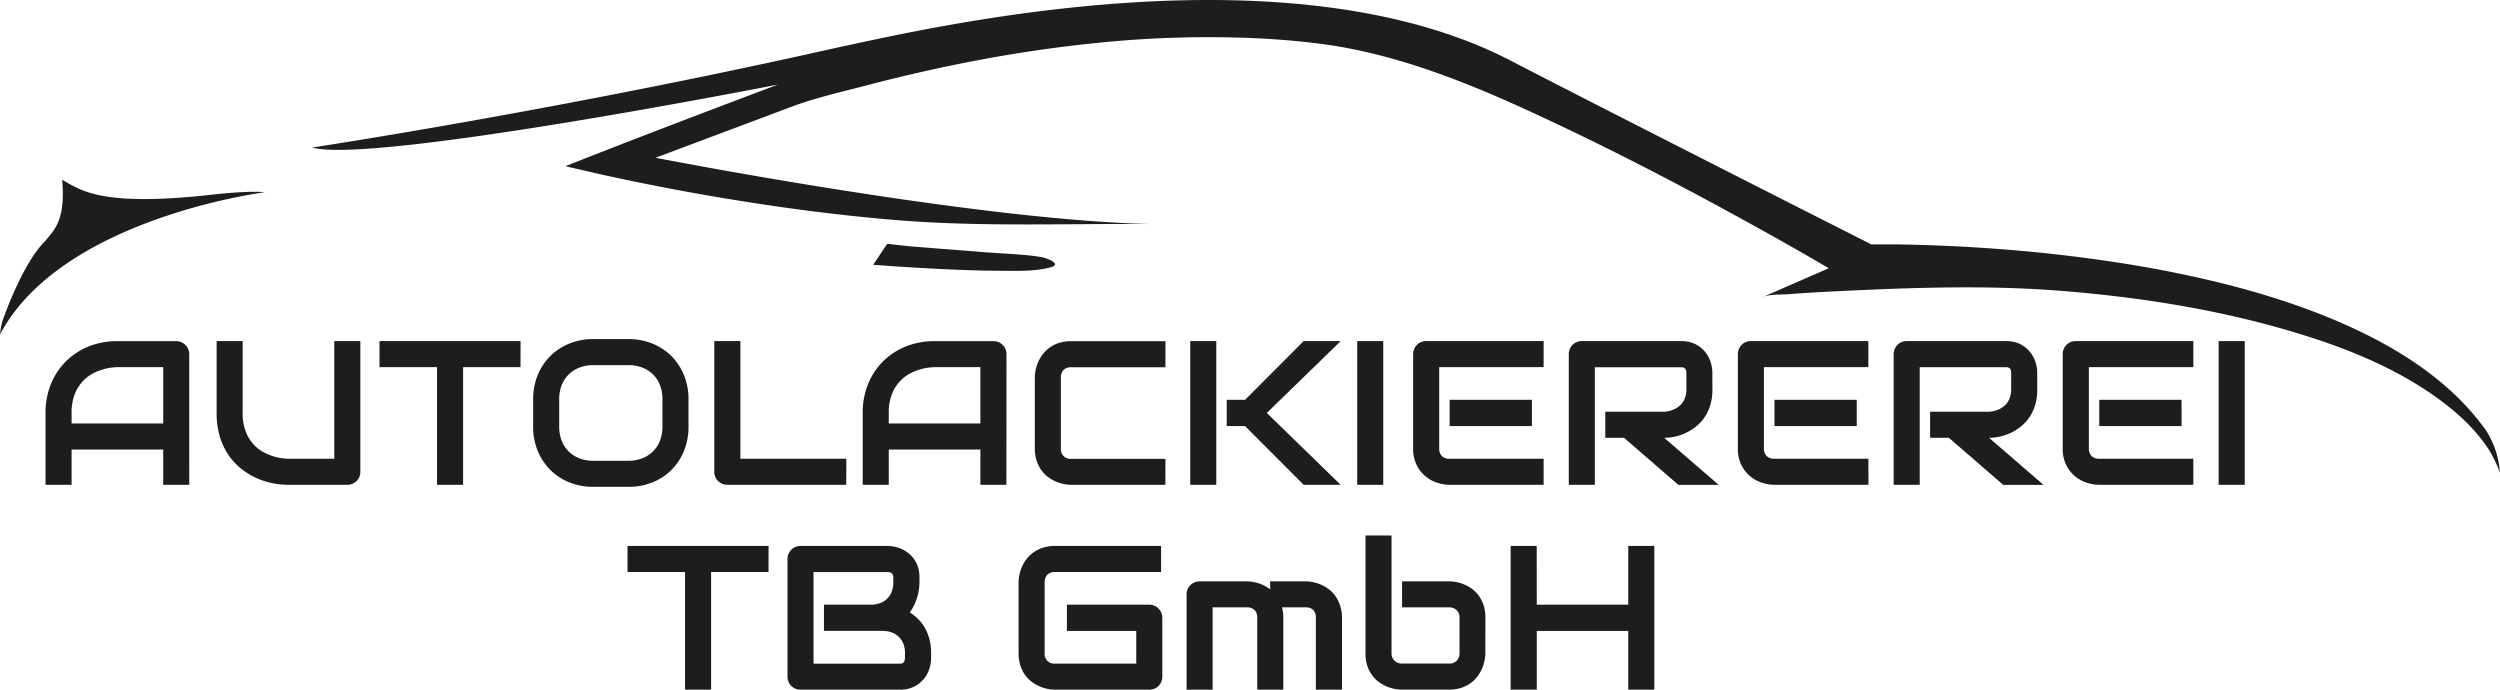
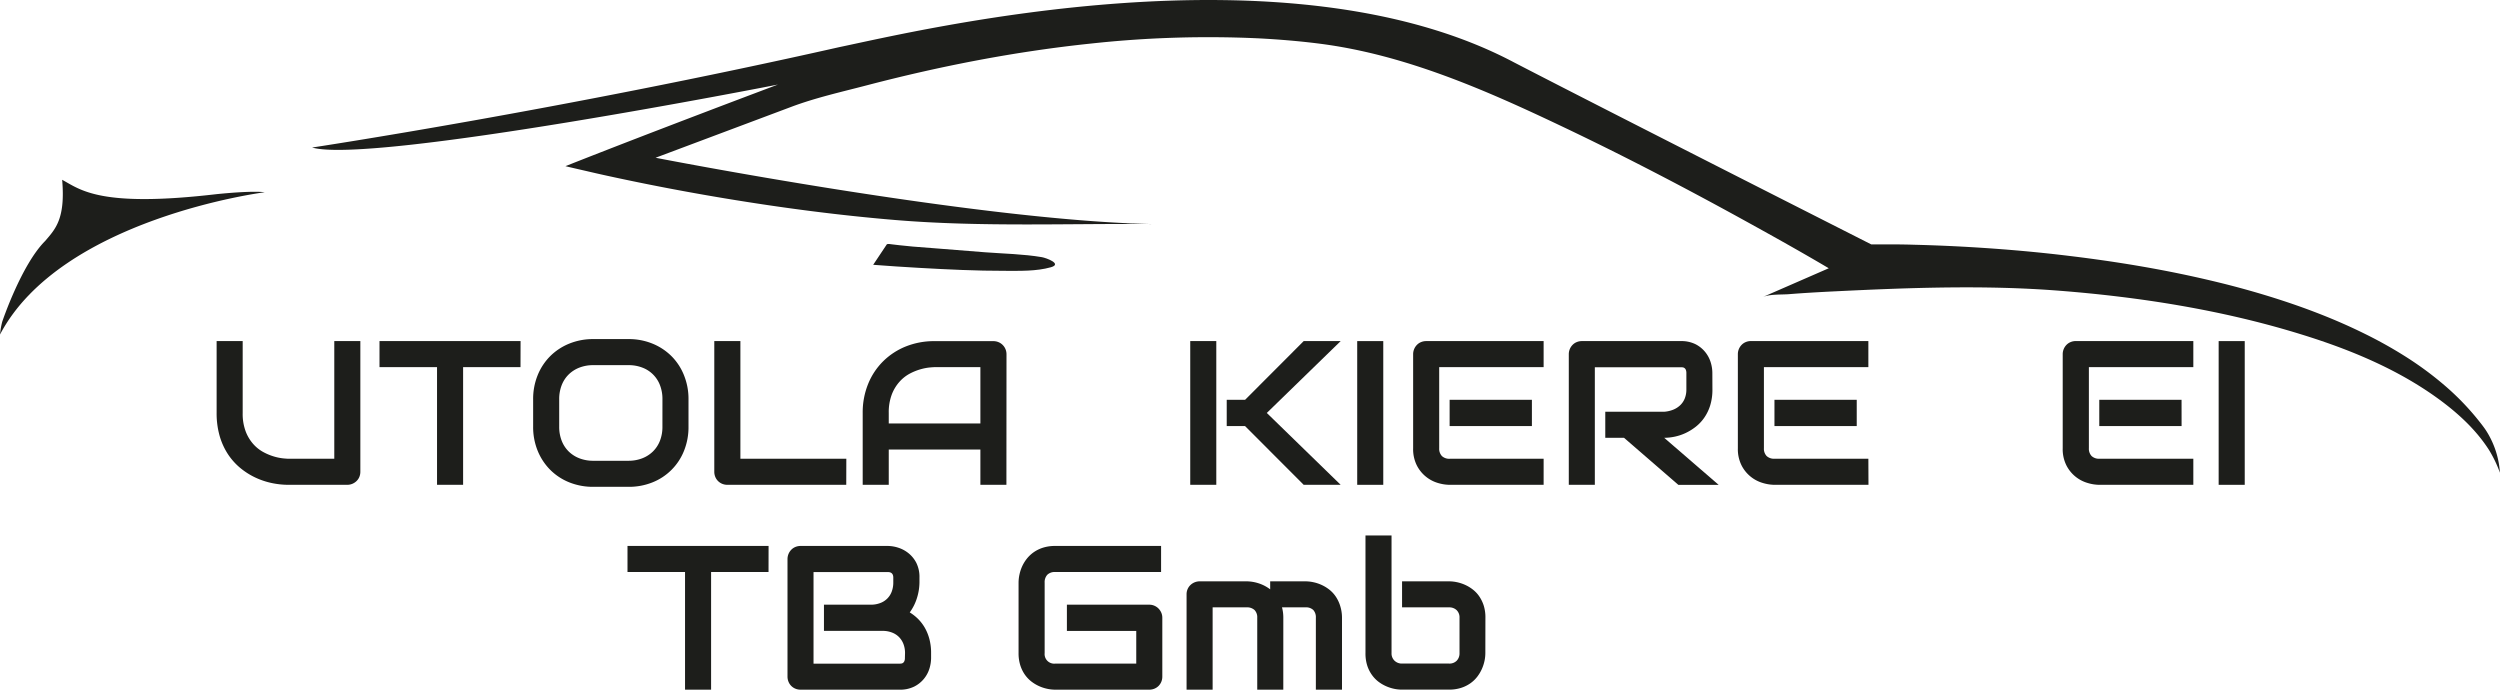
<svg xmlns="http://www.w3.org/2000/svg" id="Ebene_2" data-name="Ebene 2" viewBox="0 0 1541.71 425.31">
  <defs>
    <style>.cls-1{fill:#1d1e1b;}</style>
  </defs>
  <path class="cls-1" d="M13.8,216.38s11.77-35.06,26.45-49.74c6.29-7.34,12.58-13.63,10.49-37.75,11.53,6.29,23.53,17.24,95.3,8.85,23.3-2.33,29.59-1.16,29.59-1.16s-125.48,16-163.22,87.73A48.13,48.13,0,0,1,13.8,216.38Z" transform="translate(-12.41 -18.02)" />
  <path class="cls-1" d="M204.87,109S358,85.9,529.92,47.1c50.33-10.48,275.77-65,416.27,9.44,58.72,30.41,220.19,112.19,220.19,112.19l3.18,0c3,0,6,0,9.07,0q7.14,0,14.28.22,9.4.24,18.8.64,11.32.49,22.63,1.23,12.9.84,25.78,2,14.14,1.28,28.24,3,15,1.8,30,4.1,15.6,2.4,31.09,5.42,15.81,3.1,31.48,6.93t31.18,8.62c10.19,3.15,20.27,6.62,30.21,10.49,9.68,3.77,19.23,7.93,28.54,12.55A268.31,268.31,0,0,1,1497,238.64a206.51,206.51,0,0,1,23.14,17.21,160.65,160.65,0,0,1,19.4,19.81c2,2.48,4.07,5,5.87,7.69a54.59,54.59,0,0,1,8.67,26.2,76.57,76.57,0,0,0-6.62-13.85C1538.76,282,1526.21,271,1513,261.75c-25-17.47-53.94-29.13-83-38-47.88-14.68-98.23-22.6-148.08-26.48-45.56-3.54-91.68-1.85-137.28.38-9.68.47-19.36,1-29,1.78-4.8.38-11.85-.12-16.35,1.85l40.89-17.83c-16.6-9.82-33.45-19.25-50.34-28.56-37.38-20.62-75.24-40.41-113.8-58.74-47.46-22.58-97.21-44.47-149.79-51.19l-.83-.11c-12.5-1.56-25.07-2.59-37.66-3.22a669.42,669.42,0,0,0-102.38,3.23c-46.82,4.89-93.17,13.92-138.69,25.84-15.3,4-31.3,7.58-46.12,13.14l-83.88,31.46s198.17,38.79,306.17,40.89c-52.56-.4-105.82,1.86-158.22-2.48-35.06-2.91-70-7.52-104.68-13.27q-23.77-3.94-47.42-8.66-12.82-2.56-25.6-5.35-6.62-1.44-13.21-3c-2.55-.58-10.39-2.38-12.62-2.94,55.58-22,131.07-50.33,131.07-50.33S241.57,119.45,204.87,109Z" transform="translate(-12.41 -18.02)" />
  <path class="cls-1" d="M559.28,168.73l-8.39,12.59c9.39.74,18.79,1.33,28.19,1.88,17.68,1,35.4,1.87,53.12,1.84,9.25,0,19.3.32,28.25-2.2,7.28-2.06-2.82-5.77-5.57-6.24-11.43-1.93-23.32-2.12-34.89-3l-30.37-2.41c-4.79-.38-9.59-.72-14.37-1.12-2.75-.23-5.48-.51-8.21-.83-1.39-.15-2.78-.32-4.17-.49C562,168.61,559.77,168.25,559.28,168.73Z" transform="translate(-12.41 -18.02)" />
-   <path class="cls-1" d="M129.13,317H113.06V295.24H56.56V317H40.49V272.68a46.86,46.86,0,0,1,3.34-17.86,41.89,41.89,0,0,1,9.27-14,42.4,42.4,0,0,1,14-9.15,46.78,46.78,0,0,1,17.68-3.27H121a8,8,0,0,1,3.15.62,7.79,7.79,0,0,1,2.6,1.73,7.9,7.9,0,0,1,1.73,2.59,8.15,8.15,0,0,1,.62,3.15ZM56.56,279.17h56.5V244.44H84.81c-.49,0-1.54.07-3.12.21a32,32,0,0,0-5.5,1.09,34,34,0,0,0-6.58,2.65,23.3,23.3,0,0,0-6.37,5,25.33,25.33,0,0,0-4.79,7.88,30.89,30.89,0,0,0-1.89,11.46Z" transform="translate(-12.41 -18.02)" />
  <path class="cls-1" d="M234.63,308.9a8.32,8.32,0,0,1-.61,3.22,7.6,7.6,0,0,1-1.74,2.56,8.21,8.21,0,0,1-5.74,2.32H190.32a50.17,50.17,0,0,1-10.39-1.11,46.25,46.25,0,0,1-10.16-3.43,44,44,0,0,1-9.24-5.9,38.7,38.7,0,0,1-7.58-8.5,41.68,41.68,0,0,1-5.1-11.25A50.47,50.47,0,0,1,146,272.68V228.37h16.07v44.31a30.86,30.86,0,0,0,1.89,11.5,25.21,25.21,0,0,0,4.79,7.85,22.88,22.88,0,0,0,6.36,4.94,33.74,33.74,0,0,0,6.58,2.66,31.19,31.19,0,0,0,5.51,1.08c1.58.15,2.62.22,3.12.22h28.24V228.37h16.07Z" transform="translate(-12.41 -18.02)" />
  <path class="cls-1" d="M333.4,244.44H298V317H281.92V244.44H246.44V228.37h87Z" transform="translate(-12.41 -18.02)" />
  <path class="cls-1" d="M437,281.15a38.9,38.9,0,0,1-2.78,14.9,34.66,34.66,0,0,1-19.44,19.44A38.83,38.83,0,0,1,400,318.24H378.28a39.14,39.14,0,0,1-14.78-2.75,35,35,0,0,1-11.74-7.7A35.78,35.78,0,0,1,344,296.05a38.73,38.73,0,0,1-2.81-14.9V264.22A38.76,38.76,0,0,1,344,249.35a35.27,35.27,0,0,1,7.76-11.74,35.63,35.63,0,0,1,11.74-7.7,38.77,38.77,0,0,1,14.78-2.78H400a38.46,38.46,0,0,1,14.74,2.78,35.65,35.65,0,0,1,11.72,7.7,34.87,34.87,0,0,1,7.72,11.74A38.93,38.93,0,0,1,437,264.22Zm-16.07-16.93a23.47,23.47,0,0,0-1.51-8.63,18.59,18.59,0,0,0-10.88-10.87,23.07,23.07,0,0,0-8.5-1.52H378.28a23.21,23.21,0,0,0-8.56,1.52,19.47,19.47,0,0,0-6.65,4.26,18.89,18.89,0,0,0-4.29,6.61,23.47,23.47,0,0,0-1.52,8.63v16.93a23.42,23.42,0,0,0,1.52,8.62,18.93,18.93,0,0,0,4.29,6.62,19.47,19.47,0,0,0,6.65,4.26,23.21,23.21,0,0,0,8.56,1.52h21.63a23.28,23.28,0,0,0,8.56-1.52,19.43,19.43,0,0,0,6.64-4.26,18.82,18.82,0,0,0,4.3-6.62,23.42,23.42,0,0,0,1.51-8.62Z" transform="translate(-12.41 -18.02)" />
  <path class="cls-1" d="M534.28,317H461a8.32,8.32,0,0,1-3.22-.62,7.76,7.76,0,0,1-4.26-4.26,8.32,8.32,0,0,1-.62-3.22V228.37H469v72.56h65.33Z" transform="translate(-12.41 -18.02)" />
  <path class="cls-1" d="M633.05,317H617V295.24H560.49V317H544.42V272.68a46.67,46.67,0,0,1,3.34-17.86,41.59,41.59,0,0,1,9.27-14,42.3,42.3,0,0,1,14-9.15,46.73,46.73,0,0,1,17.67-3.27H625a8,8,0,0,1,3.16.62,7.75,7.75,0,0,1,2.59,1.73,7.9,7.9,0,0,1,1.73,2.59,8.15,8.15,0,0,1,.62,3.15Zm-72.56-37.83H617V244.44H588.73q-.74,0-3.12.21a32.16,32.16,0,0,0-5.5,1.09,34.3,34.3,0,0,0-6.58,2.65,23.3,23.3,0,0,0-6.37,5,25.52,25.52,0,0,0-4.79,7.88,31.11,31.11,0,0,0-1.88,11.46Z" transform="translate(-12.41 -18.02)" />
-   <path class="cls-1" d="M731.08,317h-58a23.3,23.3,0,0,1-4.79-.53,24.12,24.12,0,0,1-5.07-1.63,23.53,23.53,0,0,1-4.79-2.88,19.32,19.32,0,0,1-4-4.26,21.07,21.07,0,0,1-2.82-5.81,24.6,24.6,0,0,1-1.05-7.45V250.93a25.08,25.08,0,0,1,2.17-9.86,22.67,22.67,0,0,1,2.9-4.79,20.26,20.26,0,0,1,4.3-4.05,21.28,21.28,0,0,1,5.78-2.81,24.2,24.2,0,0,1,7.41-1h58v16.07h-58a6.49,6.49,0,0,0-4.82,1.67,6.71,6.71,0,0,0-1.67,4.94v43.39a5.91,5.91,0,0,0,6.49,6.49h58Z" transform="translate(-12.41 -18.02)" />
  <path class="cls-1" d="M762.48,317H746.41V228.37h16.07Zm76.7,0H816.37l-36.15-36.22H768.91V264.59h11.31l36.15-36.22h22.81l-45.55,44.31Z" transform="translate(-12.41 -18.02)" />
  <path class="cls-1" d="M865.45,317H849.38V228.37h16.07Z" transform="translate(-12.41 -18.02)" />
  <path class="cls-1" d="M964.34,317h-58a25.89,25.89,0,0,1-7.3-1.17A21.35,21.35,0,0,1,886.13,305a22.38,22.38,0,0,1-2.26-10.54v-58a8.21,8.21,0,0,1,2.32-5.74,7.43,7.43,0,0,1,2.56-1.73,8.14,8.14,0,0,1,3.22-.62h72.37v16.07h-64.4v50a6.53,6.53,0,0,0,1.67,4.82,6.62,6.62,0,0,0,4.88,1.67h57.85Zm-7.23-36.22H906.37V264.59h50.74Z" transform="translate(-12.41 -18.02)" />
  <path class="cls-1" d="M1068.43,258.16a32.67,32.67,0,0,1-1.36,9.83,27.58,27.58,0,0,1-3.68,7.63,25.93,25.93,0,0,1-5.34,5.65,32.27,32.27,0,0,1-6.34,3.87,30.27,30.27,0,0,1-6.67,2.19,31.66,31.66,0,0,1-6.34.68l33.56,29h-24.85l-33.5-29h-11.55V271.94h36.34a18.74,18.74,0,0,0,5.53-1.26,13.71,13.71,0,0,0,4.33-2.76,11.77,11.77,0,0,0,2.81-4.17,14.75,14.75,0,0,0,1-5.59V248A4.94,4.94,0,0,0,1052,246a2.41,2.41,0,0,0-2-1.45,10.64,10.64,0,0,0-1.08-.06h-53V317H979.86V236.46a8.21,8.21,0,0,1,2.32-5.74,7.43,7.43,0,0,1,2.56-1.73,8.14,8.14,0,0,1,3.22-.62h61a19.48,19.48,0,0,1,9.09,1.94,18.44,18.44,0,0,1,6,4.89,18.94,18.94,0,0,1,3.34,6.33,22.25,22.25,0,0,1,1,6.37Z" transform="translate(-12.41 -18.02)" />
  <path class="cls-1" d="M1164.67,317h-58a25.77,25.77,0,0,1-7.29-1.17,21.33,21.33,0,0,1-13-10.85,22.38,22.38,0,0,1-2.26-10.54v-58a8.21,8.21,0,0,1,2.32-5.74,7.43,7.43,0,0,1,2.56-1.73,8.14,8.14,0,0,1,3.22-.62h72.38v16.07h-64.41v50a6.53,6.53,0,0,0,1.67,4.82,6.62,6.62,0,0,0,4.88,1.67h57.86Zm-7.24-36.22h-50.74V264.59h50.74Z" transform="translate(-12.41 -18.02)" />
-   <path class="cls-1" d="M1268.75,258.16a32.67,32.67,0,0,1-1.36,9.83,27.58,27.58,0,0,1-3.68,7.63,25.69,25.69,0,0,1-5.34,5.65,32,32,0,0,1-6.34,3.87,30.27,30.27,0,0,1-6.67,2.19,31.66,31.66,0,0,1-6.34.68l33.56,29h-24.84l-33.5-29h-11.56V271.94H1239a18.74,18.74,0,0,0,5.53-1.26,13.71,13.71,0,0,0,4.33-2.76,11.77,11.77,0,0,0,2.81-4.17,14.75,14.75,0,0,0,1-5.59V248a4.94,4.94,0,0,0-.34-2.07,2.54,2.54,0,0,0-.86-1,2.66,2.66,0,0,0-1.12-.4,10.64,10.64,0,0,0-1.08-.06h-53V317h-16.07V236.46a8.21,8.21,0,0,1,2.32-5.74,7.43,7.43,0,0,1,2.56-1.73,8.14,8.14,0,0,1,3.22-.62h61a19.48,19.48,0,0,1,9.09,1.94,18.44,18.44,0,0,1,6,4.89,18.94,18.94,0,0,1,3.34,6.33,22.25,22.25,0,0,1,1,6.37Z" transform="translate(-12.41 -18.02)" />
  <path class="cls-1" d="M1365,317h-58a25.77,25.77,0,0,1-7.29-1.17,21.33,21.33,0,0,1-13-10.85,22.38,22.38,0,0,1-2.26-10.54v-58a8.21,8.21,0,0,1,2.32-5.74,7.53,7.53,0,0,1,2.56-1.73,8.14,8.14,0,0,1,3.22-.62H1365v16.07h-64.41v50a6.53,6.53,0,0,0,1.67,4.82,6.62,6.62,0,0,0,4.88,1.67H1365Zm-7.24-36.22H1307V264.59h50.74Z" transform="translate(-12.41 -18.02)" />
  <path class="cls-1" d="M1396.7,317h-16.08V228.37h16.08Z" transform="translate(-12.41 -18.02)" />
  <path class="cls-1" d="M486.35,370.77H450.93v72.56H434.86V370.77H399.38V354.7h87Z" transform="translate(-12.41 -18.02)" />
  <path class="cls-1" d="M586.6,423.86a22.19,22.19,0,0,1-1,6.37,18.45,18.45,0,0,1-9.36,11.16,19.46,19.46,0,0,1-9.09,1.94h-61a8.32,8.32,0,0,1-3.22-.61,7.74,7.74,0,0,1-4.26-4.27,8.31,8.31,0,0,1-.62-3.21V362.8a8.26,8.26,0,0,1,2.32-5.75,7.57,7.57,0,0,1,2.56-1.73,8.32,8.32,0,0,1,3.22-.62H559.9a21.66,21.66,0,0,1,6.37,1.05,19.59,19.59,0,0,1,6.33,3.37,18.48,18.48,0,0,1,4.89,6,19.44,19.44,0,0,1,1.94,9.08v3a33.09,33.09,0,0,1-1.42,9.18,30.27,30.27,0,0,1-4.57,9.3,28.35,28.35,0,0,1,5.1,4,26.22,26.22,0,0,1,4.17,5.44,29.06,29.06,0,0,1,2.84,7,33,33,0,0,1,1.05,8.59Zm-16.07-3.09a15.25,15.25,0,0,0-1-5.65,12.46,12.46,0,0,0-2.78-4.3,12.11,12.11,0,0,0-4.33-2.75,15.92,15.92,0,0,0-5.68-1H520.53V390.92h29a15.92,15.92,0,0,0,5.68-1,11.85,11.85,0,0,0,7.08-7,15.73,15.73,0,0,0,1-5.66v-3c0-2.3-1.11-3.46-3.34-3.46H514.1v56.49h53q.43,0,1-.06a2.52,2.52,0,0,0,1.12-.37,2.6,2.6,0,0,0,.86-1.05,4.56,4.56,0,0,0,.37-2Z" transform="translate(-12.41 -18.02)" />
  <path class="cls-1" d="M729.19,435.24a8.3,8.3,0,0,1-.61,3.21,8,8,0,0,1-1.7,2.57,7.84,7.84,0,0,1-2.57,1.7,8.3,8.3,0,0,1-3.21.61h-58a24,24,0,0,1-4.79-.52,24.76,24.76,0,0,1-5.07-1.64,23.66,23.66,0,0,1-4.79-2.87,19.88,19.88,0,0,1-4.05-4.27,21.19,21.19,0,0,1-2.81-5.81,24.51,24.51,0,0,1-1.05-7.45V377.26a24,24,0,0,1,.53-4.79,24.72,24.72,0,0,1,1.63-5.07,23,23,0,0,1,2.91-4.79,20.46,20.46,0,0,1,4.29-4.05,21.43,21.43,0,0,1,5.78-2.81,24.31,24.31,0,0,1,7.42-1.05h65.33v16.07H663.12a6.53,6.53,0,0,0-4.82,1.67,6.72,6.72,0,0,0-1.67,4.95v43.38a5.91,5.91,0,0,0,6.49,6.49h50V407.11H670.35V390.92H721.1a8,8,0,0,1,5.78,2.41,8.46,8.46,0,0,1,1.7,2.57,7.86,7.86,0,0,1,.61,3.12Z" transform="translate(-12.41 -18.02)" />
  <path class="cls-1" d="M803.8,443.33H787.73V399a6.43,6.43,0,0,0-1.67-4.79,6.79,6.79,0,0,0-4.95-1.64H760.22v50.74H744.15V384.49a7.93,7.93,0,0,1,.62-3.12,7.65,7.65,0,0,1,1.73-2.53,8.26,8.26,0,0,1,5.75-2.32h29a24.68,24.68,0,0,1,7.17,1.17,23.92,23.92,0,0,1,7.29,3.77v-4.94h21.76a23.84,23.84,0,0,1,4.82.53,24.25,24.25,0,0,1,5,1.63,23.53,23.53,0,0,1,4.79,2.88,18.75,18.75,0,0,1,4,4.26,21.67,21.67,0,0,1,2.78,5.78A24.31,24.31,0,0,1,840,399v44.31H823.88V399a6.65,6.65,0,0,0-1.57-4.79,6.46,6.46,0,0,0-4.85-1.64H803a24.35,24.35,0,0,1,.81,6.43Z" transform="translate(-12.41 -18.02)" />
  <path class="cls-1" d="M928.4,420.77a23.82,23.82,0,0,1-.52,4.83,24.81,24.81,0,0,1-1.64,5,23.39,23.39,0,0,1-2.87,4.79,19.4,19.4,0,0,1-4.27,4.05,21.14,21.14,0,0,1-5.78,2.81,24.27,24.27,0,0,1-7.42,1.05h-29a23.65,23.65,0,0,1-4.82-.52,24.9,24.9,0,0,1-5-1.64,23.39,23.39,0,0,1-4.79-2.87,19.4,19.4,0,0,1-4-4.27,20.91,20.91,0,0,1-2.81-5.81,24.51,24.51,0,0,1-1-7.45v-72.5h16.07v72.5a6.19,6.19,0,0,0,1.85,4.73,6.45,6.45,0,0,0,4.64,1.76h29a6.18,6.18,0,0,0,4.73-1.79,6.51,6.51,0,0,0,1.7-4.7V399a6.22,6.22,0,0,0-1.79-4.73,6.49,6.49,0,0,0-4.64-1.7h-29V376.52h29a23.86,23.86,0,0,1,4.83.53,24.36,24.36,0,0,1,5,1.63,23,23,0,0,1,4.79,2.88,18.57,18.57,0,0,1,4,4.26,22,22,0,0,1,2.78,5.78,24.31,24.31,0,0,1,1,7.42Z" transform="translate(-12.41 -18.02)" />
-   <path class="cls-1" d="M960.11,390.92h56.43V354.7h16.07v88.63h-16.07V407.11H960.11v36.22H944V354.7h16.07Z" transform="translate(-12.41 -18.02)" />
</svg>